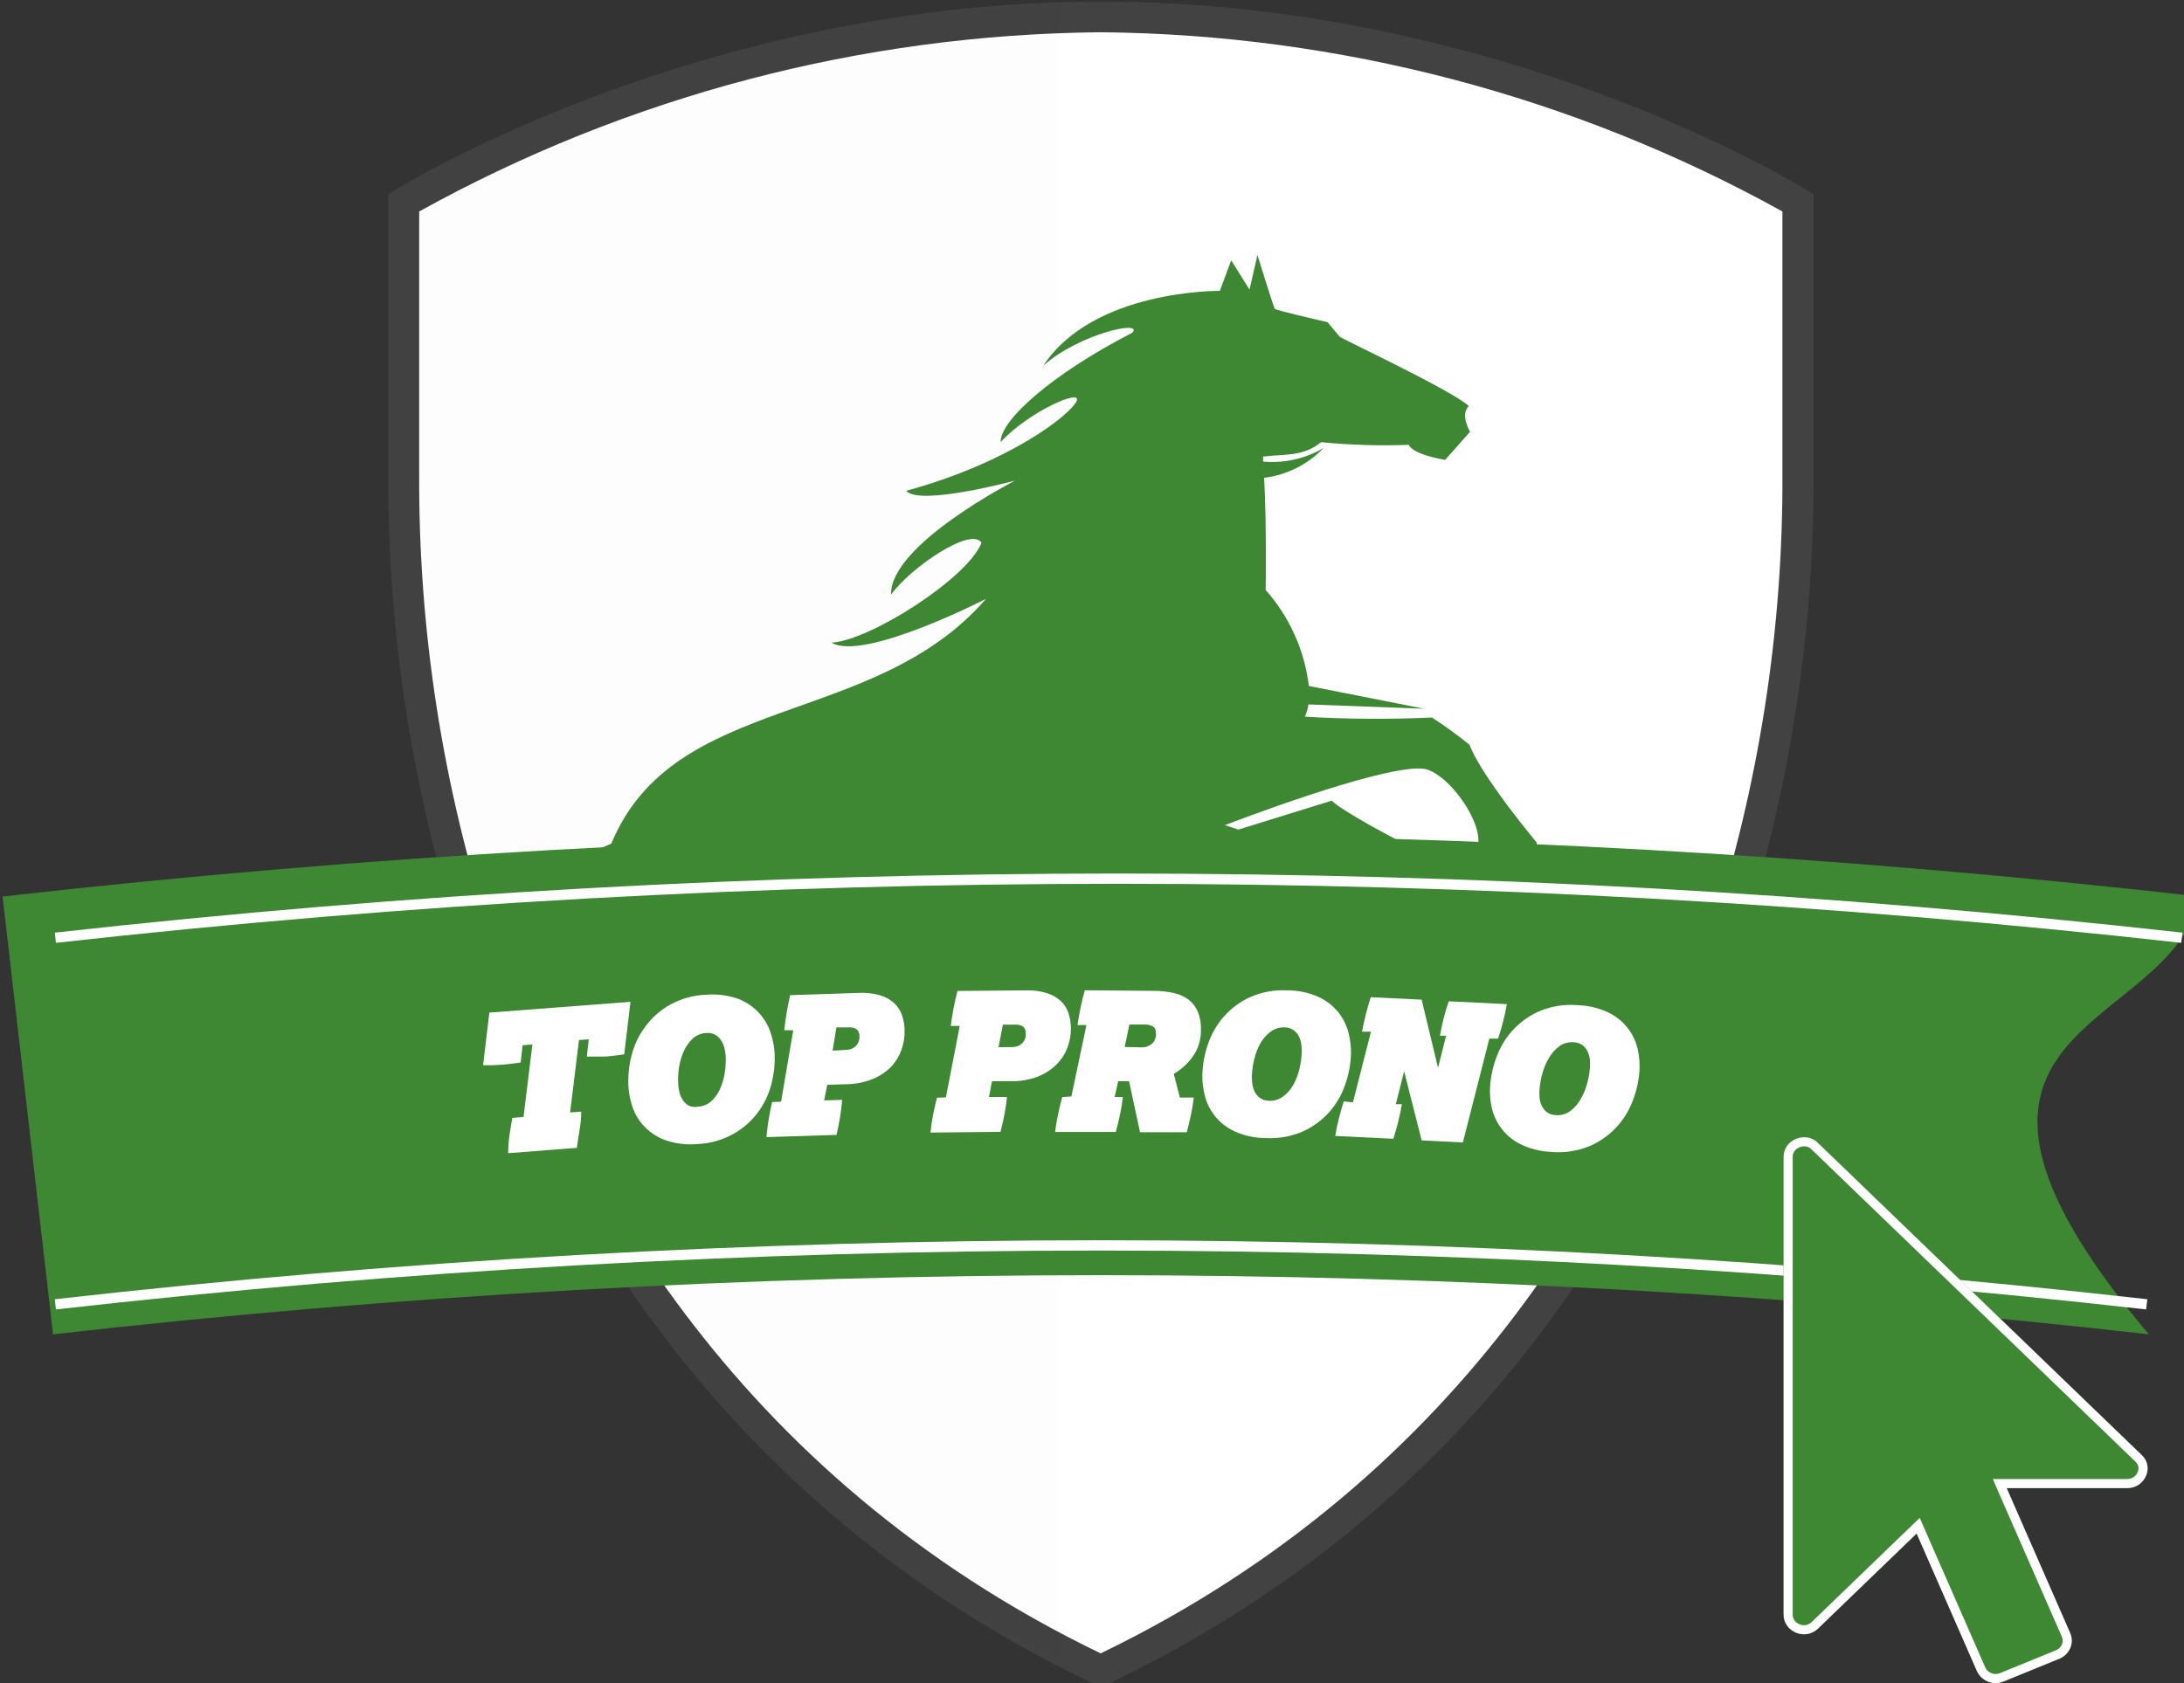
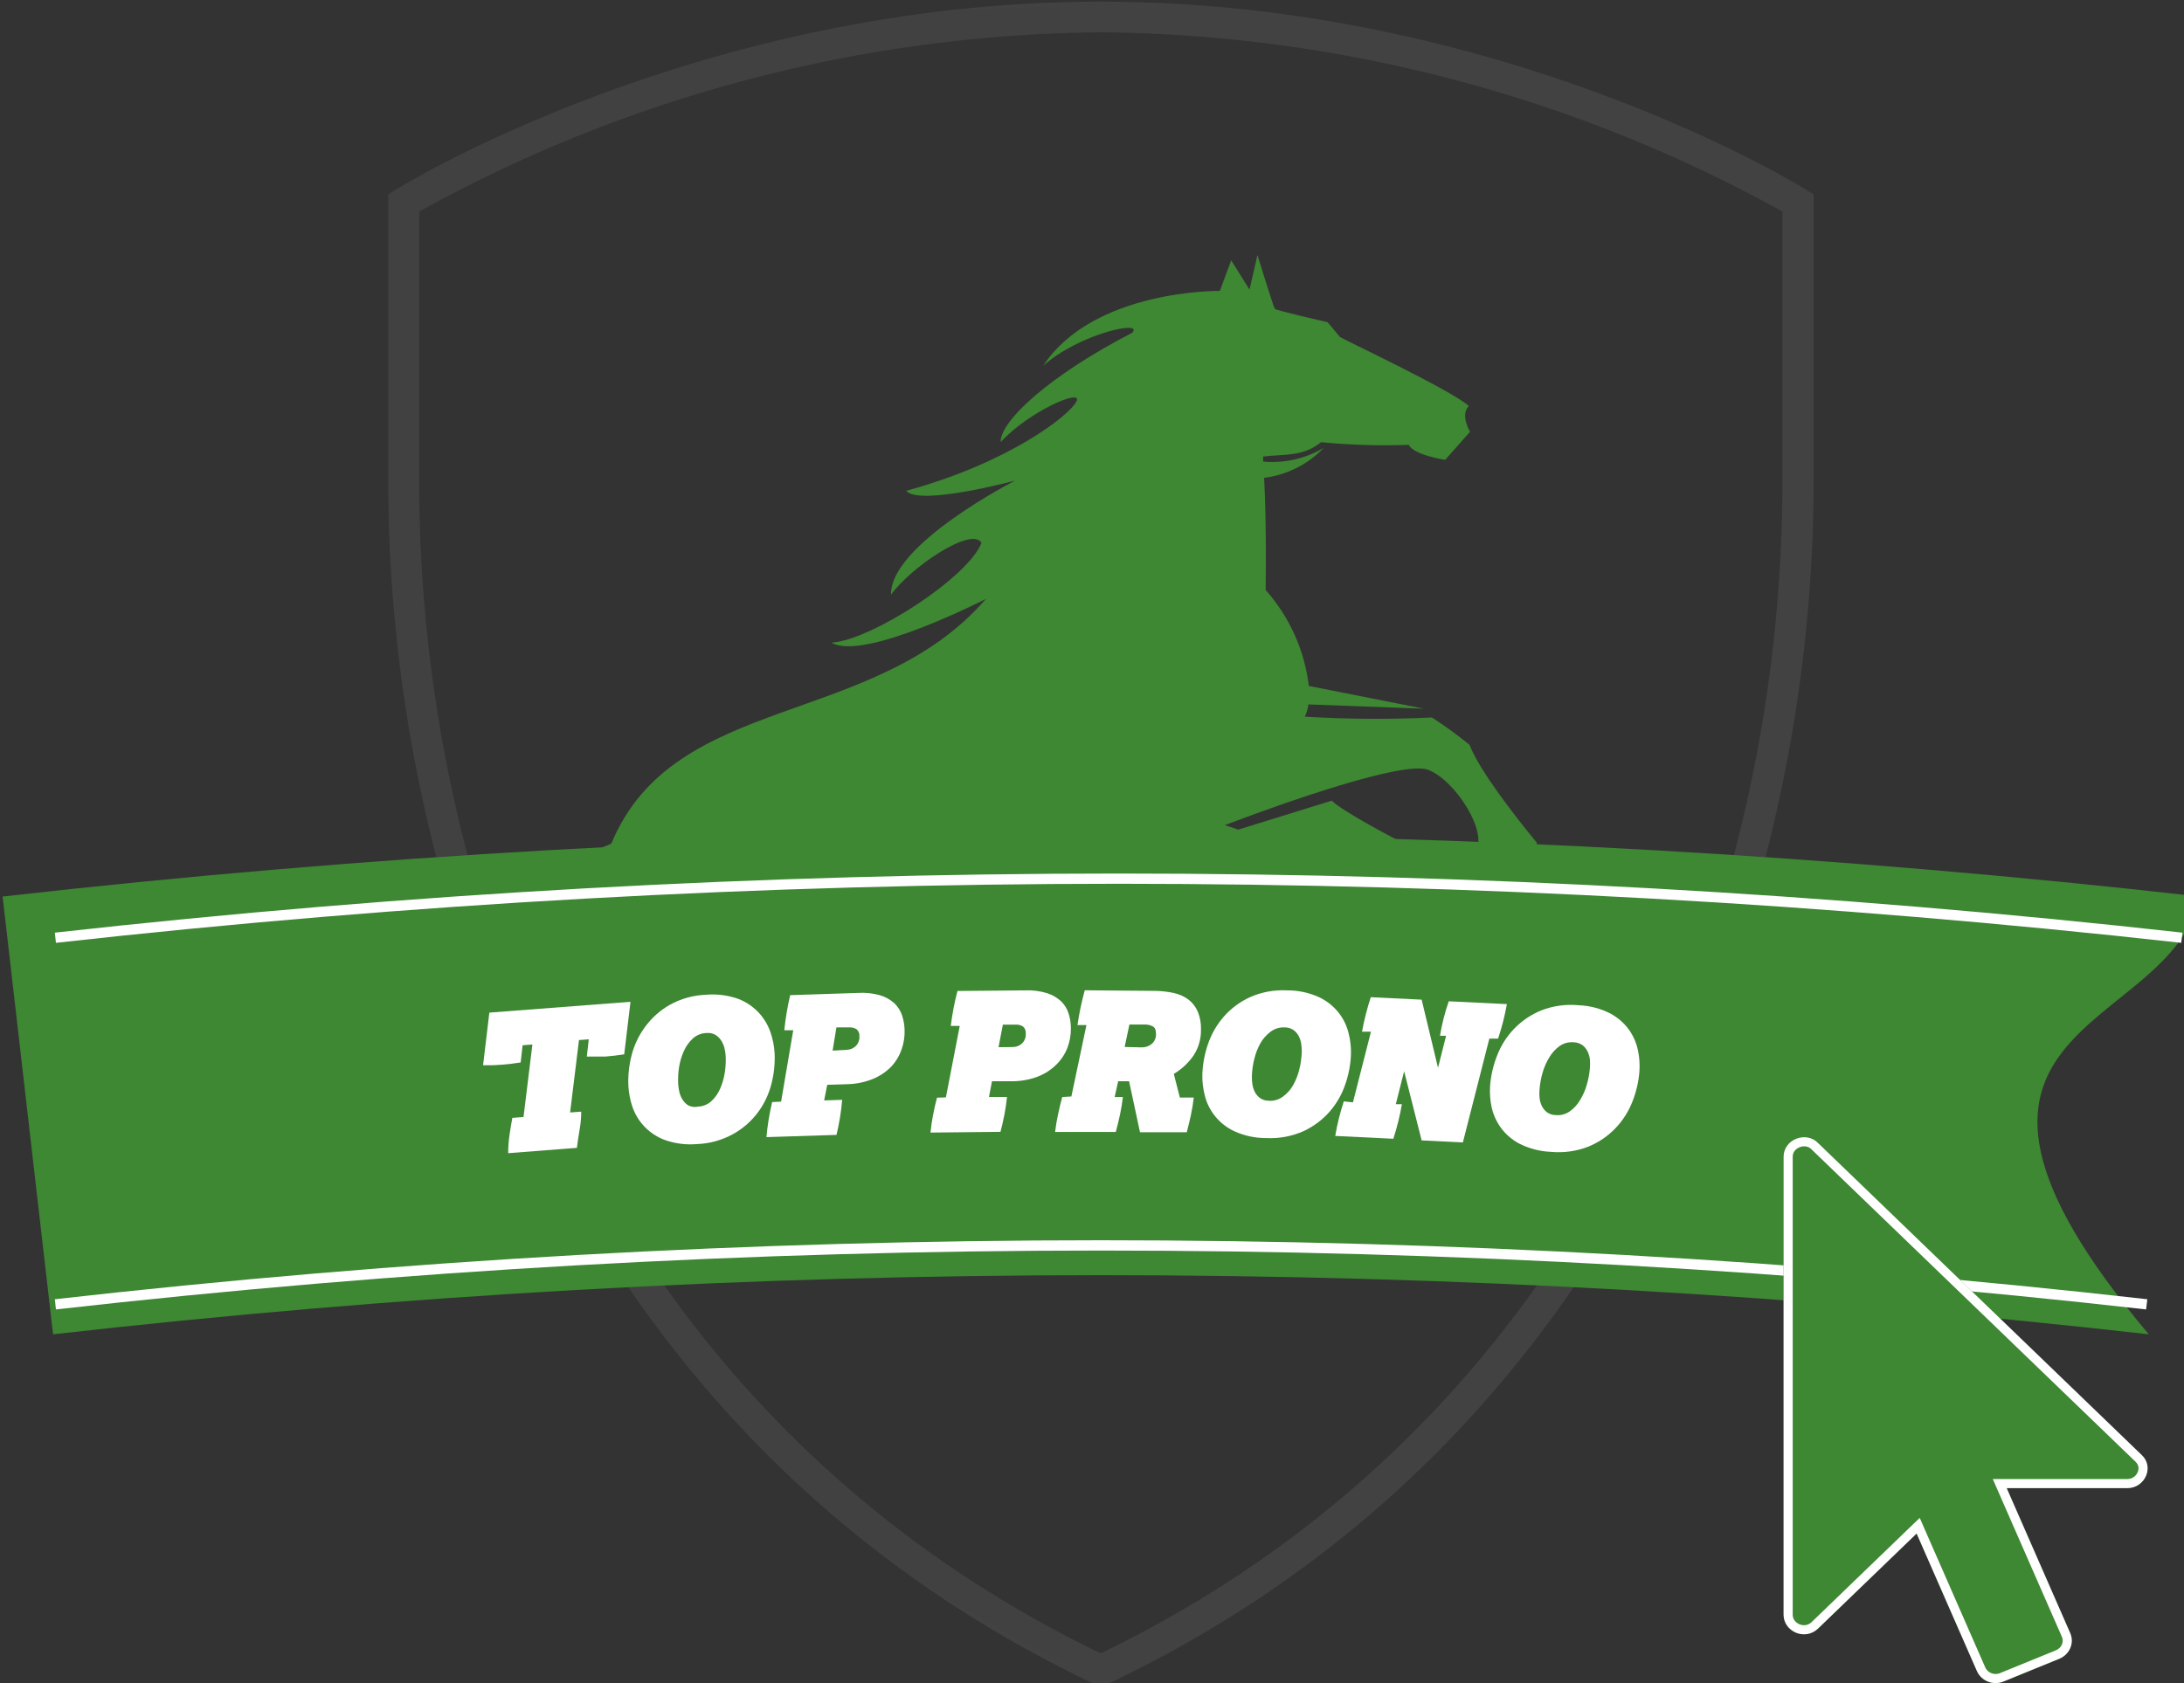
<svg xmlns="http://www.w3.org/2000/svg" xmlns:xlink="http://www.w3.org/1999/xlink" width="48" height="37" viewBox="0 0 48 37" fill="none">
  <rect x="0" y="0" width="48" height="37" fill="#333333" stroke="none" />
  <defs>
    <g id="d">
-       <path d="M39.523 10.376V4.458C39.523 4.458 33.057 0.372 24.197 0.372C15.337 0.372 8.873 4.458 8.873 4.458V10.376C8.873 10.376 8.038 29.033 24.197 36.72C40.358 29.03 39.523 10.376 39.523 10.376Z" fill="white" />
      <path d="M24.197 37.092L24.05 37.022C15.593 32.999 11.823 25.96 10.15 20.767C9.06 17.404 8.514 13.892 8.534 10.36V4.274L8.69 4.175C8.755 4.133 15.351 0.036 24.197 0.036C33.043 0.036 39.639 4.133 39.704 4.175L39.86 4.274V10.369C39.877 13.898 39.331 17.407 38.242 20.767C36.568 25.963 32.807 32.999 24.342 37.022L24.197 37.092ZM9.213 4.649V10.376C9.192 13.841 9.727 17.287 10.798 20.585C12.421 25.617 16.062 32.421 24.19 36.347C32.325 32.416 35.964 25.602 37.589 20.563C38.657 17.277 39.192 13.844 39.174 10.391V4.649C34.595 2.112 29.444 0.757 24.197 0.709C18.948 0.755 13.794 2.11 9.213 4.649Z" fill="#424242" />
      <g opacity="0.08">
        <path opacity="0.08" d="M23.291 0.148C14.443 0.148 7.968 4.234 7.968 4.234V10.151C7.968 10.151 7.132 28.808 23.291 36.495V0.148Z" fill="black" />
      </g>
      <path d="M25.723 25.225C24.953 24.889 23.982 23.09 24.118 21.998C23.855 22.507 24.131 24.256 24.883 25.113C24.683 25.016 24.52 24.859 24.417 24.664C23.961 23.782 23.607 22.851 23.359 21.891C23.359 21.848 22.762 22.025 22.345 22.142C22.406 22.516 22.746 23.951 24.462 25.848C24.682 25.969 24.909 26.077 25.141 26.171C25.968 25.92 27.421 25.523 27.648 26.133C28.001 26.023 28.132 25.622 28.327 26.026C28.35 26.1 28.393 26.167 28.45 26.22C28.508 26.273 28.578 26.31 28.655 26.328C29.078 26.124 29.561 25.306 29.663 25.061C28.85 24.64 28.614 25.191 27.77 24.812C27.471 24.678 26.552 25.14 25.716 25.218" fill="black" />
      <path d="M12.786 23.545C12.847 21.556 12.027 20.269 13.293 19.422C13.012 21.24 15.043 22.113 16.499 22.77C15.422 22.595 14.423 22.105 13.63 21.364C14.232 22.624 16.3 23.276 17.733 23.46L17.771 23.498C18.226 23.94 18.608 24.449 18.903 25.008C19.026 25.301 19.309 25.817 19.388 25.96L19.483 25.994C20.154 26 20.802 26.238 21.315 26.667L24.043 27.66C24.14 27.586 24.235 27.503 24.337 27.411C24.337 27.411 23.925 26.813 22.526 26.55C21.799 26.185 20.919 25.622 20.488 24.96C20.233 24.523 20.031 24.058 19.886 23.575C19.51 22.489 19.286 21.193 19.515 20.509C19.526 20.42 19.551 20.333 19.589 20.251C22.112 20.525 25.277 18.857 26.334 18.381C27.53 18.753 29.547 18.866 29.69 19.072C29.66 19.52 28.881 20.44 27.894 20.523C27.826 20.881 27.702 21.07 27.503 21.027C27.197 20.79 26.878 20.579 26.391 20.955C26.33 21.449 26.434 22.465 26.645 22.525C26.919 22.384 27.349 21.909 27.514 21.94C27.686 21.754 28.42 21.337 28.852 21.39C29.239 20.947 29.887 19.958 30.629 19.509C30.779 19.173 30.794 18.793 30.672 18.446C30.672 18.446 29.504 17.838 29.269 17.601L27.215 18.238L26.921 18.139C28.254 17.632 30.833 16.726 31.381 16.921C31.986 17.146 32.717 18.309 32.427 18.715C32.62 18.85 32.93 19.094 32.789 19.296C32.642 19.34 32.49 19.37 32.337 19.386L32.214 20.081C32.214 20.081 33.238 21.043 33.369 21.038C33.475 20.543 33.691 19.094 33.777 18.527C33.308 17.955 32.525 16.957 32.296 16.372C32.032 16.158 31.757 15.958 31.472 15.773C30.541 15.817 29.608 15.811 28.678 15.755C28.717 15.67 28.744 15.579 28.757 15.486L31.297 15.58L28.766 15.08C28.672 14.298 28.342 13.562 27.817 12.97C27.817 12.97 27.84 11.542 27.783 10.504C28.283 10.442 28.746 10.209 29.092 9.846C28.692 10.084 28.225 10.189 27.761 10.147C27.761 10.109 27.761 10.073 27.761 10.037C28.214 9.979 28.633 10.048 29.035 9.721C29.676 9.783 30.319 9.803 30.962 9.779C31.064 10.003 31.762 10.109 31.762 10.109L32.309 9.492C32.309 9.492 32.083 9.122 32.282 8.925C31.886 8.568 29.47 7.44 29.443 7.402C29.416 7.364 29.176 7.082 29.176 7.082C29.176 7.082 28.044 6.826 28.017 6.788C27.989 6.75 27.636 5.606 27.636 5.606L27.462 6.366L27.059 5.723L26.81 6.395C26.81 6.395 24.038 6.357 22.927 8.041C23.719 7.337 25.146 7.026 24.885 7.315C23.101 8.234 21.98 9.245 21.992 9.719C22.612 9.046 23.803 8.526 23.66 8.822C23.518 9.118 22.198 10.167 19.916 10.79C20.207 11.131 22.309 10.566 22.309 10.566C22.309 10.566 19.555 11.972 19.583 13.073C20.022 12.466 21.351 11.569 21.571 11.932C21.283 12.694 19.132 14.082 18.274 14.127C18.976 14.551 21.67 13.165 21.67 13.165C19.2 16.02 14.814 15.213 13.435 18.547C11.194 19.433 11.094 21.269 10.909 22.873L12.786 23.545Z" fill="#3E8733" />
      <path d="M13.062 23.653L13.318 23.745C13.393 23.422 13.44 23.094 13.458 22.763C13.35 23.069 13.217 23.367 13.062 23.653Z" fill="#3E8733" />
      <path d="M47.226 29.333C31.922 27.6 16.469 27.6 1.166 29.333C0.796 26.125 0.426 22.917 0.057 19.709C16.099 17.892 32.298 17.892 48.34 19.709C47.737 22.776 41.395 22.395 47.226 29.333Z" fill="#3E8733" />
      <path d="M11.506 24.555L11.701 22.962L11.486 22.978L11.443 23.357L11.23 23.386L11.029 23.406L10.825 23.418H10.617L10.755 22.261L13.857 22.023L13.719 23.178L13.506 23.207L13.304 23.227H13.103H12.897L12.94 22.848L12.725 22.864L12.53 24.456L12.774 24.438C12.774 24.567 12.763 24.696 12.74 24.826C12.718 24.956 12.697 25.092 12.679 25.234L11.169 25.351C11.169 25.222 11.178 25.093 11.196 24.965C11.214 24.836 11.236 24.706 11.26 24.575L11.506 24.555Z" fill="white" />
      <path d="M13.811 23.88C13.8 23.653 13.823 23.427 13.879 23.207C13.936 22.98 14.036 22.766 14.176 22.577C14.32 22.379 14.504 22.214 14.717 22.092C14.962 21.955 15.237 21.878 15.518 21.868C15.761 21.847 16.005 21.879 16.234 21.962C16.407 22.03 16.562 22.137 16.687 22.274C16.798 22.398 16.883 22.543 16.936 22.7C16.985 22.845 17.015 22.996 17.024 23.148C17.035 23.375 17.012 23.602 16.956 23.821C16.9 24.049 16.799 24.262 16.66 24.451C16.515 24.646 16.331 24.808 16.119 24.927C15.873 25.064 15.598 25.141 15.317 25.151C15.074 25.172 14.83 25.14 14.601 25.057C14.436 24.994 14.286 24.895 14.164 24.767C14.042 24.64 13.95 24.486 13.895 24.319C13.848 24.177 13.82 24.029 13.811 23.88ZM15.322 24.328C15.432 24.328 15.539 24.289 15.623 24.218C15.708 24.142 15.776 24.049 15.822 23.945C15.873 23.831 15.909 23.711 15.928 23.588C15.948 23.465 15.955 23.34 15.949 23.216C15.945 23.155 15.936 23.095 15.921 23.036C15.906 22.978 15.882 22.923 15.849 22.873C15.817 22.823 15.774 22.78 15.722 22.749C15.662 22.716 15.594 22.702 15.525 22.709C15.415 22.713 15.31 22.755 15.229 22.828C15.145 22.905 15.078 22.998 15.032 23.102C14.98 23.215 14.944 23.335 14.925 23.458C14.905 23.581 14.899 23.706 14.905 23.83C14.909 23.891 14.918 23.951 14.932 24.01C14.946 24.07 14.971 24.128 15.005 24.18C15.037 24.23 15.08 24.272 15.131 24.303C15.191 24.331 15.258 24.341 15.324 24.332L15.322 24.328Z" fill="white" />
      <path d="M17.167 24.218L17.434 22.648H17.237C17.264 22.389 17.307 22.131 17.366 21.877L18.858 21.828C19.021 21.818 19.184 21.835 19.34 21.879C19.456 21.913 19.563 21.972 19.653 22.052C19.73 22.125 19.788 22.215 19.823 22.314C19.858 22.419 19.878 22.527 19.881 22.637C19.887 22.785 19.864 22.933 19.814 23.072C19.766 23.212 19.689 23.34 19.587 23.449C19.472 23.566 19.334 23.658 19.182 23.72C18.999 23.794 18.804 23.832 18.607 23.835L18.181 23.848L18.113 24.191L18.509 24.178C18.499 24.306 18.483 24.435 18.462 24.564C18.441 24.692 18.415 24.821 18.385 24.949L16.845 24.998C16.856 24.87 16.872 24.741 16.893 24.613C16.914 24.484 16.94 24.356 16.97 24.227L17.167 24.218ZM18.609 23.079C18.683 23.077 18.753 23.048 18.806 22.998C18.836 22.969 18.858 22.934 18.872 22.895C18.886 22.857 18.892 22.815 18.887 22.774C18.89 22.746 18.885 22.717 18.874 22.691C18.862 22.665 18.844 22.642 18.822 22.624C18.774 22.595 18.717 22.581 18.661 22.586H18.383L18.299 23.097L18.609 23.079Z" fill="white" />
      <path d="M20.789 24.124L21.093 22.554H20.896C20.928 22.295 20.977 22.038 21.043 21.785L22.535 21.772C22.698 21.765 22.86 21.787 23.015 21.834C23.13 21.871 23.235 21.932 23.323 22.014C23.398 22.088 23.454 22.18 23.486 22.281C23.519 22.385 23.536 22.494 23.536 22.604C23.538 22.751 23.512 22.898 23.459 23.036C23.405 23.175 23.321 23.302 23.214 23.406C23.097 23.521 22.958 23.61 22.805 23.669C22.62 23.738 22.424 23.772 22.227 23.77H21.802L21.736 24.115H22.132C22.119 24.244 22.1 24.371 22.076 24.498C22.051 24.625 22.023 24.753 21.989 24.882L20.45 24.898C20.463 24.769 20.482 24.641 20.506 24.514C20.531 24.387 20.559 24.259 20.593 24.131L20.789 24.124ZM22.259 23.018C22.332 23.018 22.404 22.991 22.458 22.942C22.488 22.914 22.512 22.879 22.527 22.84C22.542 22.801 22.548 22.759 22.544 22.718C22.547 22.69 22.543 22.661 22.532 22.634C22.522 22.608 22.505 22.584 22.483 22.566C22.435 22.536 22.379 22.521 22.322 22.525H22.041L21.946 23.021L22.259 23.018Z" fill="white" />
      <path d="M23.547 24.104L23.878 22.534H23.681C23.718 22.276 23.772 22.021 23.841 21.77L25.37 21.783C25.514 21.783 25.657 21.799 25.798 21.83C25.915 21.855 26.026 21.904 26.122 21.976C26.211 22.045 26.281 22.136 26.325 22.24C26.377 22.366 26.4 22.502 26.395 22.637C26.399 22.84 26.341 23.04 26.228 23.209C26.115 23.371 25.968 23.507 25.798 23.608L25.931 24.128H26.237C26.222 24.257 26.201 24.385 26.174 24.512C26.146 24.639 26.116 24.765 26.083 24.891H25.055L24.815 23.77H24.575L24.498 24.117H24.679C24.664 24.246 24.643 24.374 24.616 24.501C24.589 24.628 24.558 24.756 24.523 24.884H23.189C23.204 24.757 23.226 24.629 23.253 24.501C23.28 24.372 23.311 24.244 23.346 24.117L23.547 24.104ZM25.087 23.025C25.169 23.028 25.25 23.001 25.313 22.949C25.345 22.921 25.37 22.887 25.386 22.848C25.402 22.809 25.409 22.767 25.406 22.725C25.406 22.64 25.381 22.585 25.331 22.561C25.284 22.537 25.233 22.524 25.18 22.523H24.822L24.718 23.016L25.087 23.025Z" fill="white" />
      <path d="M26.425 23.626C26.432 23.397 26.474 23.17 26.549 22.953C26.624 22.732 26.742 22.527 26.896 22.35C27.055 22.169 27.251 22.023 27.471 21.922C27.727 21.808 28.008 21.757 28.288 21.772C28.532 21.77 28.773 21.822 28.995 21.924C29.155 22 29.296 22.111 29.408 22.247C29.52 22.384 29.599 22.544 29.64 22.716C29.677 22.862 29.695 23.013 29.692 23.164C29.685 23.393 29.643 23.62 29.567 23.837C29.493 24.058 29.375 24.263 29.221 24.44C29.061 24.622 28.864 24.767 28.644 24.869C28.388 24.982 28.109 25.033 27.829 25.019C27.585 25.02 27.343 24.968 27.122 24.866C26.962 24.79 26.821 24.68 26.709 24.543C26.597 24.406 26.518 24.246 26.477 24.075C26.44 23.928 26.422 23.777 26.425 23.626ZM27.894 24.2C28.003 24.205 28.111 24.172 28.198 24.106C28.291 24.038 28.368 23.951 28.424 23.85C28.484 23.741 28.529 23.624 28.558 23.503C28.588 23.382 28.605 23.258 28.61 23.133C28.611 23.072 28.608 23.011 28.599 22.951C28.59 22.889 28.571 22.829 28.542 22.774C28.514 22.722 28.475 22.677 28.426 22.642C28.369 22.604 28.301 22.584 28.232 22.586C28.122 22.58 28.014 22.614 27.926 22.68C27.834 22.749 27.756 22.836 27.7 22.936C27.639 23.045 27.595 23.162 27.566 23.283C27.536 23.404 27.518 23.528 27.514 23.653C27.512 23.714 27.516 23.775 27.525 23.835C27.534 23.897 27.553 23.956 27.582 24.012C27.61 24.064 27.651 24.11 27.7 24.144C27.757 24.181 27.825 24.2 27.894 24.198V24.2Z" fill="white" />
      <path d="M29.735 24.234L30.131 22.68H29.934C29.982 22.423 30.046 22.17 30.127 21.922L31.245 21.976L31.605 23.474L31.782 22.77H31.648C31.691 22.512 31.755 22.258 31.841 22.012L33.118 22.074C33.073 22.331 33.008 22.585 32.925 22.832H32.733L32.151 25.115L31.245 25.07L30.86 23.55L30.677 24.274H30.811C30.789 24.401 30.763 24.528 30.731 24.655C30.7 24.782 30.663 24.909 30.623 25.034L29.346 24.972C29.367 24.845 29.393 24.718 29.425 24.59C29.457 24.463 29.493 24.337 29.534 24.212L29.735 24.234Z" fill="white" />
      <path d="M32.749 23.877C32.766 23.647 32.818 23.42 32.903 23.205C32.987 22.986 33.114 22.787 33.276 22.617C33.444 22.443 33.647 22.305 33.872 22.213C34.133 22.111 34.416 22.072 34.696 22.099C34.939 22.108 35.177 22.17 35.393 22.281C35.558 22.369 35.7 22.494 35.808 22.646C35.902 22.781 35.967 22.934 36 23.095C36.031 23.242 36.041 23.393 36.032 23.543C36.015 23.774 35.963 24.001 35.878 24.216C35.793 24.434 35.666 24.634 35.504 24.803C35.337 24.978 35.134 25.115 34.909 25.207C34.648 25.309 34.366 25.348 34.087 25.322C33.844 25.312 33.606 25.25 33.389 25.14C33.224 25.052 33.081 24.927 32.973 24.774C32.879 24.639 32.813 24.487 32.78 24.326C32.75 24.178 32.739 24.028 32.749 23.877ZM34.191 24.514C34.3 24.524 34.409 24.495 34.499 24.433C34.591 24.368 34.668 24.284 34.725 24.187C34.79 24.08 34.841 23.966 34.875 23.846C34.91 23.726 34.933 23.603 34.943 23.478C34.948 23.418 34.948 23.357 34.943 23.297C34.937 23.234 34.92 23.174 34.893 23.117C34.867 23.063 34.829 23.015 34.782 22.978C34.726 22.938 34.659 22.915 34.589 22.913C34.48 22.903 34.37 22.931 34.279 22.994C34.188 23.06 34.11 23.144 34.053 23.241C33.988 23.347 33.937 23.462 33.903 23.581C33.868 23.701 33.845 23.825 33.836 23.949C33.83 24.009 33.83 24.07 33.836 24.131C33.842 24.193 33.858 24.254 33.885 24.31C33.911 24.364 33.949 24.412 33.996 24.449C34.052 24.49 34.119 24.513 34.189 24.514H34.191Z" fill="white" />
      <path d="M1.216 20.615C16.746 18.885 32.422 18.885 47.953 20.615H1.216Z" fill="#3E8733" />
      <path d="M47.939 20.727C32.418 18.996 16.75 18.996 1.229 20.727L1.205 20.503C16.743 18.77 32.428 18.77 47.966 20.503L47.939 20.727Z" fill="white" />
      <path d="M47.167 28.786C31.904 27.06 16.492 27.06 1.229 28.786L1.205 28.562C16.485 26.833 31.914 26.833 47.194 28.562L47.167 28.786Z" fill="white" />
    </g>
    <g id="fo">
      <path d="M11.555 7.714H8.903L10.298 10.901C10.396 11.122 10.284 11.37 10.062 11.464L8.833 11.966C8.604 12.06 8.347 11.953 8.25 11.738L6.924 8.712L4.757 10.801C4.468 11.079 4 10.864 4 10.499V0.429C4 0.045 4.498 -0.143 4.757 0.128L11.867 6.984C12.154 7.246 11.942 7.714 11.555 7.714Z" fill="#3E8733" />
      <path d="M8.903 7.614H8.75L8.811 7.754L10.207 10.941L10.207 10.941C10.28 11.107 10.199 11.297 10.024 11.371C10.024 11.371 10.024 11.371 10.023 11.372L8.795 11.873L8.795 11.873C8.616 11.947 8.416 11.863 8.341 11.697C8.341 11.697 8.341 11.697 8.341 11.697L7.015 8.671L6.958 8.54L6.854 8.64L4.688 10.729C4.462 10.947 4.1 10.775 4.1 10.499V0.429C4.1 0.285 4.192 0.175 4.318 0.126C4.444 0.077 4.588 0.096 4.685 0.197L4.685 0.197L4.688 0.2L11.798 7.056L11.798 7.056L11.8 7.058C11.908 7.157 11.923 7.292 11.872 7.407C11.821 7.524 11.705 7.614 11.555 7.614H8.903Z" stroke="white" stroke-width="0.2" />
    </g>
  </defs>
  <use xlink:href="#d" x="0" y="0" />
  <use xlink:href="#fo" x="35.2" y="25" />
</svg>